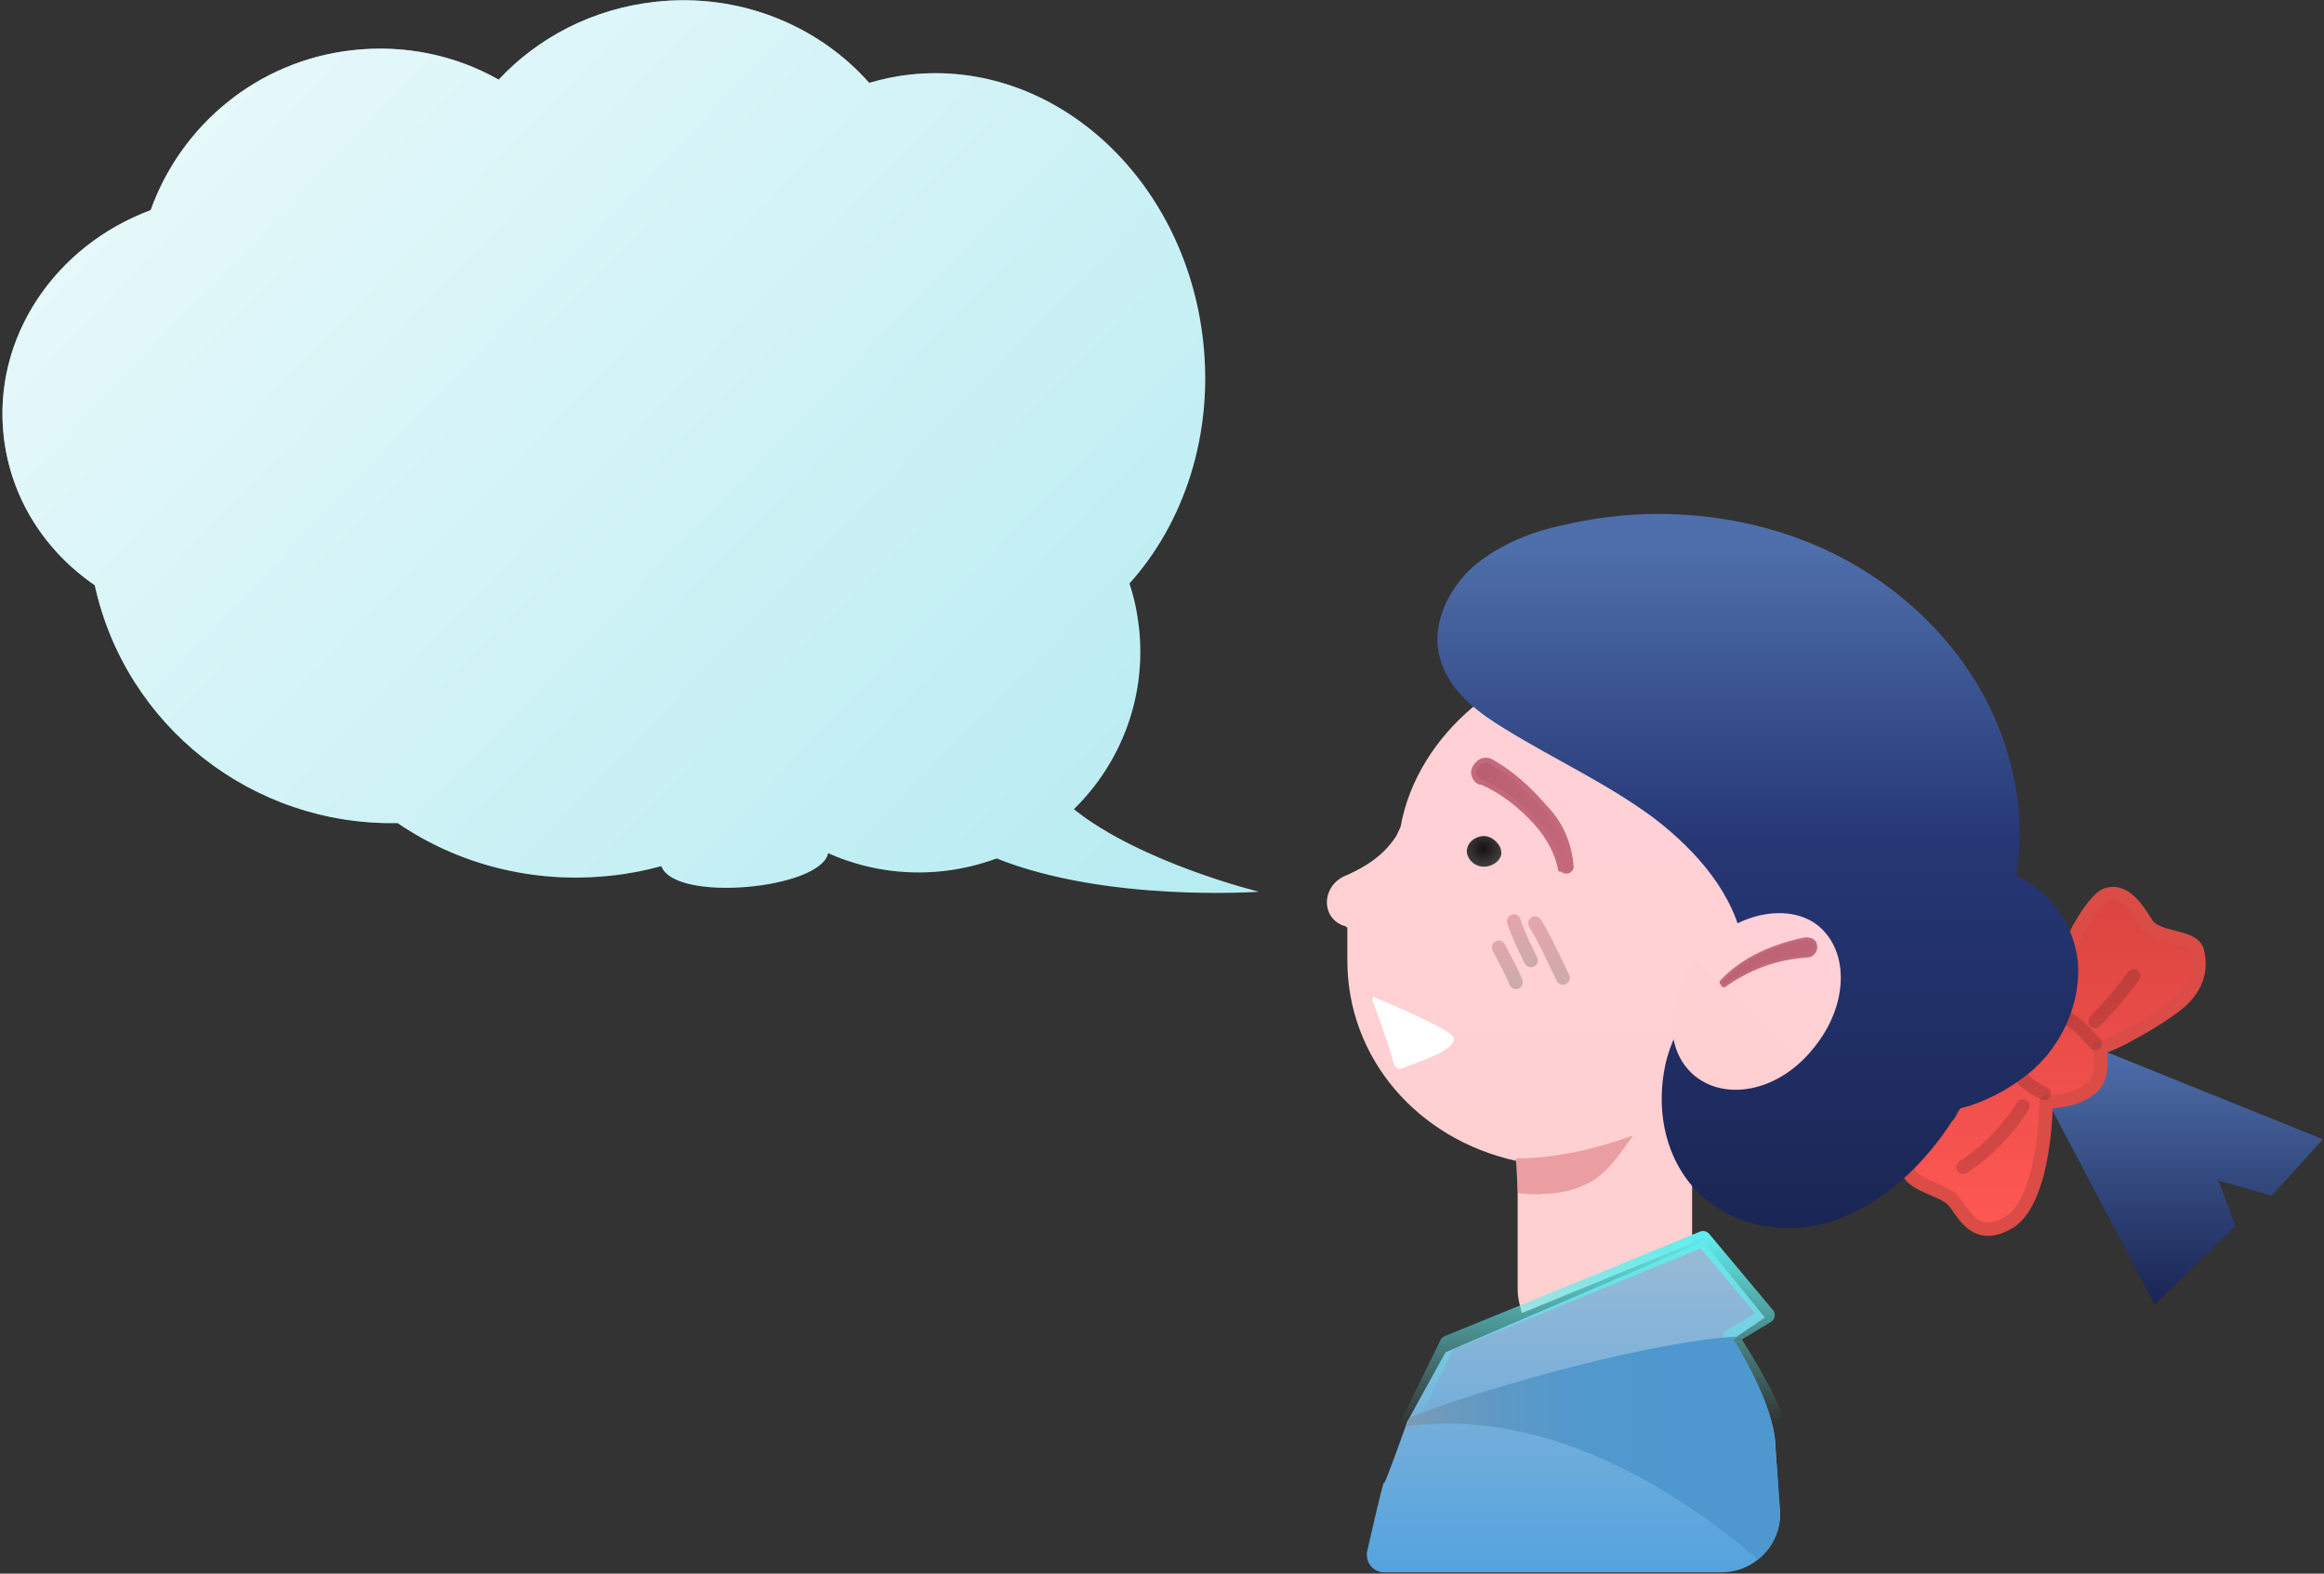
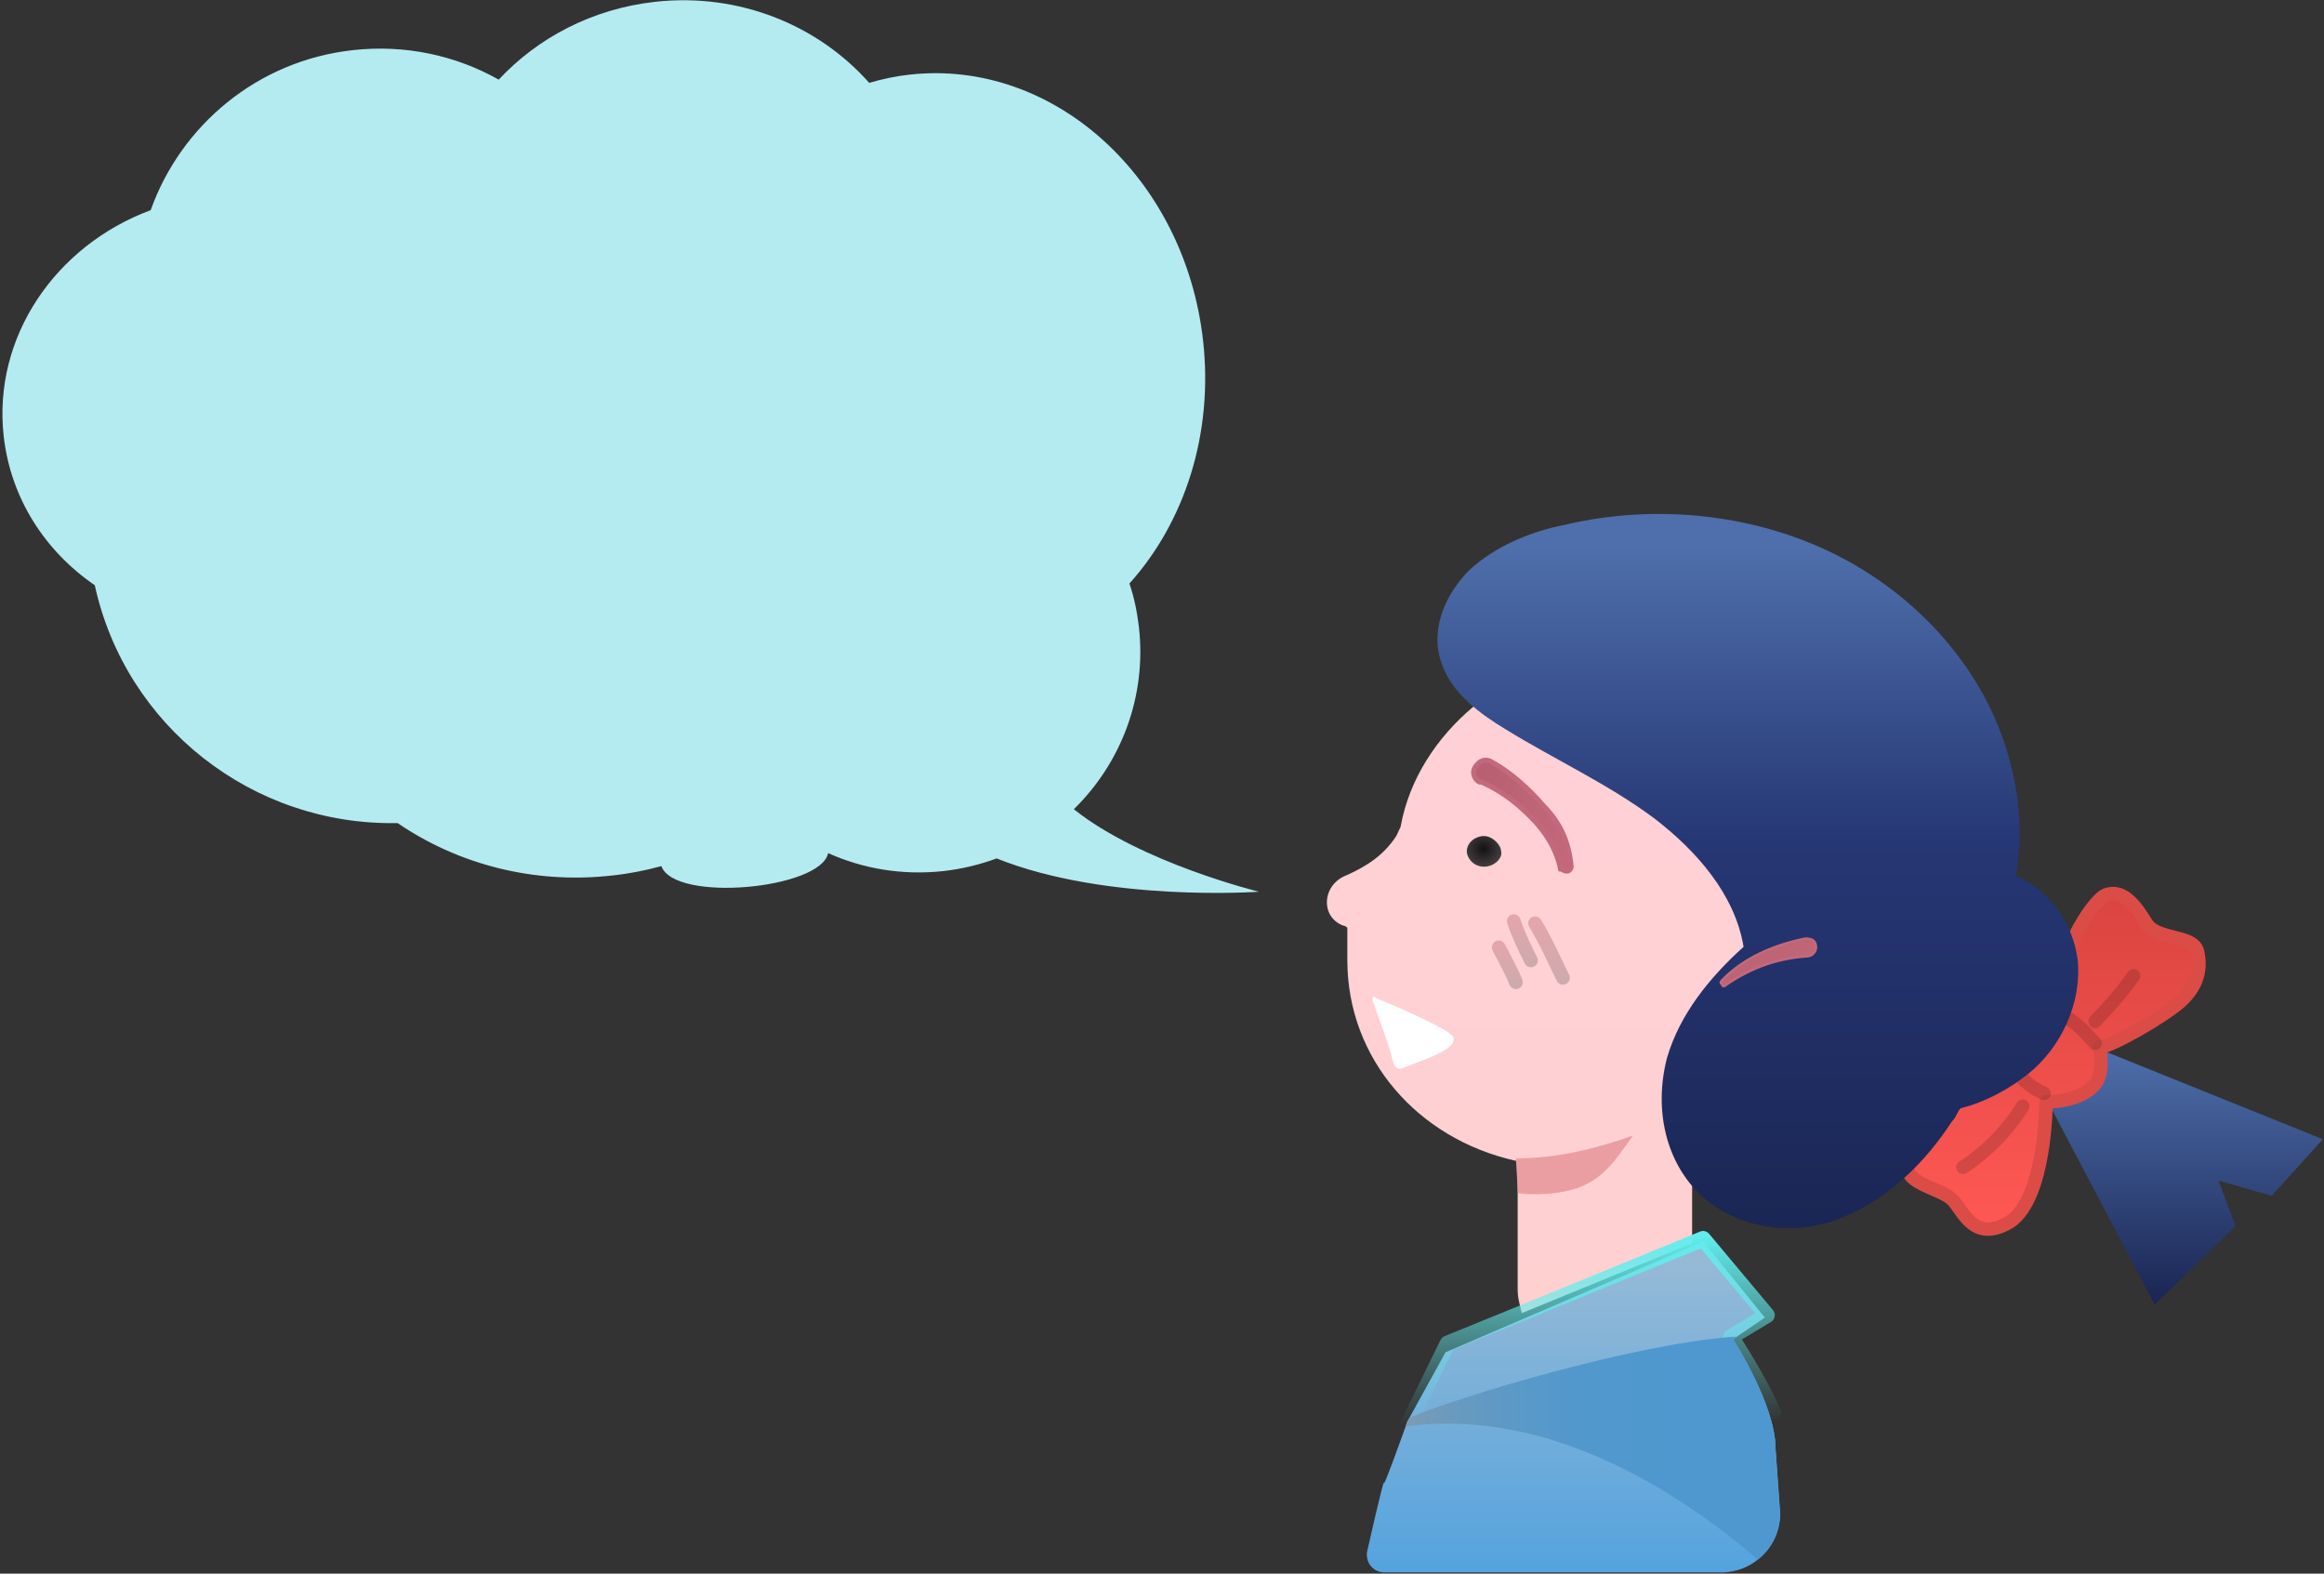
<svg xmlns="http://www.w3.org/2000/svg" id="eGiV7v9uCbU1" viewBox="0 0 514 348" shape-rendering="geometricPrecision" text-rendering="geometricPrecision">
  <rect x="0" y="0" width="514" height="348" fill="#333333" stroke="none" />
  <style>#eGiV7v9uCbU2_to {animation: eGiV7v9uCbU2_to__to 10000ms linear infinite normal forwards}@keyframes eGiV7v9uCbU2_to__to { 0% {transform: translate(403.607px,202.023px);animation-timing-function: cubic-bezier(0.25,0.46,0.45,0.94)} 10% {transform: translate(400.607px,202.023px);animation-timing-function: cubic-bezier(0.25,0.46,0.45,0.94)} 20% {transform: translate(403.607px,202.023px);animation-timing-function: cubic-bezier(0.25,0.46,0.45,0.94)} 30% {transform: translate(400.607px,202.023px);animation-timing-function: cubic-bezier(0.25,0.46,0.45,0.94)} 40% {transform: translate(403.607px,202.023px)} 50% {transform: translate(400.607px,202.023px);animation-timing-function: cubic-bezier(0.25,0.46,0.45,0.94)} 60% {transform: translate(403.607px,202.023px)} 70% {transform: translate(400.607px,202.023px);animation-timing-function: cubic-bezier(0.25,0.46,0.45,0.94)} 80% {transform: translate(403.607px,202.023px)} 90% {transform: translate(400.607px,202.023px);animation-timing-function: cubic-bezier(0.25,0.46,0.45,0.94)} 100% {transform: translate(403.607px,202.023px)}} #eGiV7v9uCbU2_tr {animation: eGiV7v9uCbU2_tr__tr 10000ms linear infinite normal forwards}@keyframes eGiV7v9uCbU2_tr__tr { 0% {transform: rotate(0deg);animation-timing-function: cubic-bezier(0.25,0.46,0.45,0.94)} 10% {transform: rotate(-2deg);animation-timing-function: cubic-bezier(0.25,0.46,0.45,0.94)} 20% {transform: rotate(0deg);animation-timing-function: cubic-bezier(0.25,0.46,0.45,0.94)} 30% {transform: rotate(-2deg);animation-timing-function: cubic-bezier(0.25,0.46,0.45,0.94)} 40% {transform: rotate(0deg)} 50% {transform: rotate(-2deg);animation-timing-function: cubic-bezier(0.25,0.46,0.45,0.94)} 60% {transform: rotate(0deg)} 70% {transform: rotate(-2deg);animation-timing-function: cubic-bezier(0.25,0.46,0.45,0.94)} 80% {transform: rotate(0deg)} 90% {transform: rotate(-2deg);animation-timing-function: cubic-bezier(0.25,0.46,0.45,0.94)} 100% {transform: rotate(0deg)}} #eGiV7v9uCbU11_tr {animation: eGiV7v9uCbU11_tr__tr 10000ms linear infinite normal forwards}@keyframes eGiV7v9uCbU11_tr__tr { 0% {transform: translate(336.701px,180.366px) rotate(0deg);animation-timing-function: cubic-bezier(0.645,0.045,0.355,1)} 30% {transform: translate(336.701px,180.366px) rotate(7deg);animation-timing-function: cubic-bezier(0.645,0.045,0.355,1)} 60% {transform: translate(336.701px,180.366px) rotate(0deg);animation-timing-function: cubic-bezier(0.645,0.045,0.355,1)} 80% {transform: translate(336.701px,180.366px) rotate(2deg);animation-timing-function: cubic-bezier(0.645,0.045,0.355,1)} 100% {transform: translate(336.701px,180.366px) rotate(0deg)}} #eGiV7v9uCbU15_ts {animation: eGiV7v9uCbU15_ts__ts 10000ms linear infinite normal forwards}@keyframes eGiV7v9uCbU15_ts__ts { 0% {transform: translate(313.757px,228.264px) scale(1,1)} 10% {transform: translate(313.757px,228.264px) scale(1.03,0.758)} 20% {transform: translate(313.757px,228.264px) scale(1.053,1.082)} 30% {transform: translate(313.757px,228.264px) scale(1.058,0.901)} 40% {transform: translate(313.757px,228.264px) scale(1.102,1.068)} 50% {transform: translate(313.757px,228.264px) scale(1.132,0.811)} 60% {transform: translate(313.757px,228.264px) scale(1.089,0.948)} 70% {transform: translate(313.757px,228.264px) scale(1.089,0.755)} 80% {transform: translate(313.757px,228.264px) scale(1.081,0.916)} 90% {transform: translate(313.757px,228.264px) scale(1.064,0.671)} 100% {transform: translate(313.757px,228.264px) scale(1,1)}} #eGiV7v9uCbU29_tr {animation: eGiV7v9uCbU29_tr__tr 10000ms linear infinite normal forwards}@keyframes eGiV7v9uCbU29_tr__tr { 0% {transform: translate(113.16px,50.369px) rotate(0deg)} 10% {transform: translate(113.16px,50.369px) rotate(0deg);animation-timing-function: cubic-bezier(0.455,0.03,0.515,0.955)} 22% {transform: translate(113.16px,50.369px) rotate(2deg)} 34% {transform: translate(113.16px,50.369px) rotate(0deg);animation-timing-function: cubic-bezier(0.55,0.085,0.68,0.53)} 46% {transform: translate(113.16px,50.369px) rotate(2deg)} 59% {transform: translate(113.16px,50.369px) rotate(0deg)} 70% {transform: translate(113.16px,50.369px) rotate(2deg)} 80% {transform: translate(113.16px,50.369px) rotate(0deg)} 100% {transform: translate(113.16px,50.369px) rotate(0deg)}} #eGiV7v9uCbU29_ts {animation: eGiV7v9uCbU29_ts__ts 10000ms linear infinite normal forwards}@keyframes eGiV7v9uCbU29_ts__ts { 0% {transform: scale(0,0);animation-timing-function: cubic-bezier(1,0.05,0.95,0.53)} 10.6% {transform: scale(1,1)} 80% {transform: scale(1,1)} 90% {transform: scale(0,0)} 100% {transform: scale(0,0)}} #eGiV7v9uCbU29 {animation: eGiV7v9uCbU29_c_o 10000ms linear infinite normal forwards}@keyframes eGiV7v9uCbU29_c_o { 0% {opacity: 0} 10% {opacity: 1} 80% {opacity: 1} 90% {opacity: 0} 100% {opacity: 0}} #eGiV7v9uCbU30_tr {animation: eGiV7v9uCbU30_tr__tr 10000ms linear infinite normal forwards}@keyframes eGiV7v9uCbU30_tr__tr { 0% {transform: translate(69.566px,96.083px) rotate(0deg)} 14% {transform: translate(69.566px,96.083px) rotate(0deg);animation-timing-function: cubic-bezier(0.455,0.03,0.515,0.955)} 24% {transform: translate(69.566px,96.083px) rotate(5deg);animation-timing-function: cubic-bezier(0.455,0.03,0.515,0.955)} 34% {transform: translate(69.566px,96.083px) rotate(0deg);animation-timing-function: cubic-bezier(0.55,0.085,0.68,0.53)} 44% {transform: translate(69.566px,96.083px) rotate(5deg);animation-timing-function: cubic-bezier(0.55,0.085,0.68,0.53)} 54% {transform: translate(69.566px,96.083px) rotate(0deg)} 65% {transform: translate(69.566px,96.083px) rotate(5deg);animation-timing-function: cubic-bezier(0.55,0.085,0.68,0.53)} 76% {transform: translate(69.566px,96.083px) rotate(0deg)} 100% {transform: translate(69.566px,96.083px) rotate(0deg)}} #eGiV7v9uCbU30_ts {animation: eGiV7v9uCbU30_ts__ts 10000ms linear infinite normal forwards}@keyframes eGiV7v9uCbU30_ts__ts { 0% {transform: scale(0,0)} 4% {transform: scale(0,0);animation-timing-function: cubic-bezier(1,0.05,0.95,0.53)} 13.6% {transform: scale(1,1)} 76% {transform: scale(1,1)} 86% {transform: scale(0,0)} 100% {transform: scale(0,0)}} #eGiV7v9uCbU30 {animation: eGiV7v9uCbU30_c_o 10000ms linear infinite normal forwards}@keyframes eGiV7v9uCbU30_c_o { 0% {opacity: 0} 4% {opacity: 0} 14% {opacity: 1} 76% {opacity: 1} 86% {opacity: 0} 100% {opacity: 0}} #eGiV7v9uCbU31_tr {animation: eGiV7v9uCbU31_tr__tr 10000ms linear infinite normal forwards}@keyframes eGiV7v9uCbU31_tr__tr { 0% {transform: translate(178.166px,67.293px) rotate(0deg)} 18% {transform: translate(178.166px,67.293px) rotate(0deg);animation-timing-function: cubic-bezier(0.455,0.03,0.515,0.955)} 28% {transform: translate(178.166px,67.293px) rotate(3deg)} 37% {transform: translate(178.166px,67.293px) rotate(0deg);animation-timing-function: cubic-bezier(0.55,0.085,0.68,0.53)} 47% {transform: translate(178.166px,67.293px) rotate(3deg)} 56% {transform: translate(178.166px,67.293px) rotate(0deg)} 64% {transform: translate(178.166px,67.293px) rotate(3deg)} 71% {transform: translate(178.166px,67.293px) rotate(0deg)} 100% {transform: translate(178.166px,67.293px) rotate(0deg)}} #eGiV7v9uCbU31_ts {animation: eGiV7v9uCbU31_ts__ts 10000ms linear infinite normal forwards}@keyframes eGiV7v9uCbU31_ts__ts { 0% {transform: scale(0,0)} 7.6% {transform: scale(0,0);animation-timing-function: cubic-bezier(1,0.05,0.95,0.53)} 18.2% {transform: scale(1,1)} 72% {transform: scale(1,1)} 82% {transform: scale(0,0)} 100% {transform: scale(0,0)}} #eGiV7v9uCbU31 {animation: eGiV7v9uCbU31_c_o 10000ms linear infinite normal forwards}@keyframes eGiV7v9uCbU31_c_o { 0% {opacity: 0} 8% {opacity: 0} 18% {opacity: 1} 72% {opacity: 1} 82% {opacity: 0} 100% {opacity: 0}} #eGiV7v9uCbU32_tr {animation: eGiV7v9uCbU32_tr__tr 10000ms linear infinite normal forwards}@keyframes eGiV7v9uCbU32_tr__tr { 0% {transform: translate(135.269px,120.473px) rotate(0deg)} 22% {transform: translate(135.269px,120.473px) rotate(0deg);animation-timing-function: cubic-bezier(0.455,0.03,0.515,0.955)} 32% {transform: translate(135.269px,120.473px) rotate(5deg);animation-timing-function: cubic-bezier(0.455,0.03,0.515,0.955)} 44% {transform: translate(135.269px,120.473px) rotate(0deg);animation-timing-function: cubic-bezier(0.55,0.085,0.68,0.53)} 55% {transform: translate(135.269px,120.473px) rotate(5deg);animation-timing-function: cubic-bezier(0.55,0.085,0.68,0.53)} 68% {transform: translate(135.269px,120.473px) rotate(0deg)} 100% {transform: translate(135.269px,120.473px) rotate(0deg)}} #eGiV7v9uCbU32_ts {animation: eGiV7v9uCbU32_ts__ts 10000ms linear infinite normal forwards}@keyframes eGiV7v9uCbU32_ts__ts { 0% {transform: scale(0,0)} 11.6% {transform: scale(0,0);animation-timing-function: cubic-bezier(1,0.05,0.95,0.53)} 22.2% {transform: scale(1,1)} 68% {transform: scale(1,1)} 78% {transform: scale(0,0)} 100% {transform: scale(0,0)}} #eGiV7v9uCbU32 {animation: eGiV7v9uCbU32_c_o 10000ms linear infinite normal forwards}@keyframes eGiV7v9uCbU32_c_o { 0% {opacity: 0} 12% {opacity: 0} 22% {opacity: 1} 68% {opacity: 1} 78% {opacity: 0} 100% {opacity: 0}} #eGiV7v9uCbU33_tr {animation: eGiV7v9uCbU33_tr__tr 10000ms linear infinite normal forwards}@keyframes eGiV7v9uCbU33_tr__tr { 0% {transform: translate(180.923px,153.807px) rotate(0deg)} 26% {transform: translate(180.923px,153.807px) rotate(0deg);animation-timing-function: cubic-bezier(0.455,0.03,0.515,0.955)} 36% {transform: translate(180.923px,153.807px) rotate(5deg);animation-timing-function: cubic-bezier(0.455,0.03,0.515,0.955)} 46% {transform: translate(180.923px,153.807px) rotate(0deg);animation-timing-function: cubic-bezier(0.55,0.085,0.68,0.53)} 56% {transform: translate(180.923px,153.807px) rotate(5deg);animation-timing-function: cubic-bezier(0.55,0.085,0.68,0.53)} 64% {transform: translate(180.923px,153.807px) rotate(0deg)} 100% {transform: translate(180.923px,153.807px) rotate(0deg)}} #eGiV7v9uCbU33_ts {animation: eGiV7v9uCbU33_ts__ts 10000ms linear infinite normal forwards}@keyframes eGiV7v9uCbU33_ts__ts { 0% {transform: scale(0,0)} 15.6% {transform: scale(0,0);animation-timing-function: cubic-bezier(1,0.05,0.95,0.53)} 26.2% {transform: scale(1,1)} 64% {transform: scale(1,1)} 74% {transform: scale(0,0)} 100% {transform: scale(0,0)}} #eGiV7v9uCbU33 {animation: eGiV7v9uCbU33_c_o 10000ms linear infinite normal forwards}@keyframes eGiV7v9uCbU33_c_o { 0% {opacity: 0} 16% {opacity: 0} 26% {opacity: 1} 64% {opacity: 1} 74% {opacity: 0} 100% {opacity: 0}}</style>
  <defs>
    <linearGradient id="eGiV7v9uCbU3-fill" x1="483.611" y1="231.868" x2="483.611" y2="287.869" spreadMethod="pad" gradientUnits="userSpaceOnUse">
      <stop id="eGiV7v9uCbU3-fill-0" offset="0%" stop-color="rgb(78,111,171)" />
      <stop id="eGiV7v9uCbU3-fill-1" offset="100%" stop-color="rgb(26,38,84)" />
    </linearGradient>
    <linearGradient id="eGiV7v9uCbU4-fill" x1="454.046" y1="197.441" x2="454.046" y2="271.818" spreadMethod="pad" gradientUnits="userSpaceOnUse">
      <stop id="eGiV7v9uCbU4-fill-0" offset="0%" stop-color="rgb(218,68,64)" />
      <stop id="eGiV7v9uCbU4-fill-1" offset="100%" stop-color="rgb(255,88,84)" />
    </linearGradient>
    <linearGradient id="eGiV7v9uCbU10-fill" x1="347.431" y1="146.044" x2="347.431" y2="289.86" spreadMethod="pad" gradientUnits="userSpaceOnUse">
      <stop id="eGiV7v9uCbU10-fill-0" offset="0%" stop-color="rgb(255,209,216)" />
      <stop id="eGiV7v9uCbU10-fill-1" offset="100%" stop-color="rgb(255,208,208)" />
    </linearGradient>
    <linearGradient id="eGiV7v9uCbU11-fill" x1="326.201" y1="173.693" x2="352.267" y2="185.158" spreadMethod="pad" gradientUnits="userSpaceOnUse">
      <stop id="eGiV7v9uCbU11-fill-0" offset="0%" stop-color="rgb(184,96,113)" />
      <stop id="eGiV7v9uCbU11-fill-1" offset="100%" stop-color="rgb(196,105,123)" />
    </linearGradient>
    <linearGradient id="eGiV7v9uCbU11-stroke" x1="336.707" y1="168.074" x2="336.707" y2="192.088" spreadMethod="pad" gradientUnits="userSpaceOnUse">
      <stop id="eGiV7v9uCbU11-stroke-0" offset="0%" stop-color="rgb(195,105,123)" />
      <stop id="eGiV7v9uCbU11-stroke-1" offset="100%" stop-color="rgb(195,105,123)" />
    </linearGradient>
    <linearGradient id="eGiV7v9uCbU12-stroke" x1="342.554" y1="204.356" x2="342.554" y2="216.404" spreadMethod="pad" gradientUnits="userSpaceOnUse">
      <stop id="eGiV7v9uCbU12-stroke-0" offset="0%" stop-color="rgb(226,166,171)" />
      <stop id="eGiV7v9uCbU12-stroke-1" offset="100%" stop-color="rgb(207,170,173)" />
    </linearGradient>
    <linearGradient id="eGiV7v9uCbU13-stroke" x1="336.666" y1="203.553" x2="336.666" y2="212.152" spreadMethod="pad" gradientUnits="userSpaceOnUse">
      <stop id="eGiV7v9uCbU13-stroke-0" offset="0%" stop-color="rgb(226,166,171)" />
      <stop id="eGiV7v9uCbU13-stroke-1" offset="100%" stop-color="rgb(207,170,173)" />
    </linearGradient>
    <linearGradient id="eGiV7v9uCbU14-stroke" x1="333.37" y1="209.348" x2="333.37" y2="216.841" spreadMethod="pad" gradientUnits="userSpaceOnUse">
      <stop id="eGiV7v9uCbU14-stroke-0" offset="0%" stop-color="rgb(226,166,171)" />
      <stop id="eGiV7v9uCbU14-stroke-1" offset="100%" stop-color="rgb(207,170,173)" />
    </linearGradient>
    <linearGradient id="eGiV7v9uCbU16-fill" x1="388.82" y1="113.398" x2="388.82" y2="270.879" spreadMethod="pad" gradientUnits="userSpaceOnUse">
      <stop id="eGiV7v9uCbU16-fill-0" offset="4.842%" stop-color="rgb(78,111,171)" />
      <stop id="eGiV7v9uCbU16-fill-1" offset="46.09%" stop-color="rgb(38,55,117)" />
      <stop id="eGiV7v9uCbU16-fill-2" offset="100%" stop-color="rgb(26,38,84)" />
    </linearGradient>
    <linearGradient id="eGiV7v9uCbU17-fill" x1="401.261" y1="203.629" x2="371.434" y2="234.726" spreadMethod="pad" gradientUnits="userSpaceOnUse">
      <stop id="eGiV7v9uCbU17-fill-0" offset="0%" stop-color="rgb(255,209,216)" />
      <stop id="eGiV7v9uCbU17-fill-1" offset="100%" stop-color="rgb(255,208,208)" />
    </linearGradient>
    <linearGradient id="eGiV7v9uCbU19-fill" x1="384.685" y1="203.747" x2="400.898" y2="221.424" spreadMethod="pad" gradientUnits="userSpaceOnUse">
      <stop id="eGiV7v9uCbU19-fill-0" offset="0%" stop-color="rgb(184,96,113)" />
      <stop id="eGiV7v9uCbU19-fill-1" offset="100%" stop-color="rgb(196,105,123)" />
    </linearGradient>
    <linearGradient id="eGiV7v9uCbU19-stroke" x1="391.123" y1="207.57" x2="391.123" y2="217.56" spreadMethod="pad" gradientUnits="userSpaceOnUse">
      <stop id="eGiV7v9uCbU19-stroke-0" offset="0%" stop-color="rgb(195,105,123)" />
      <stop id="eGiV7v9uCbU19-stroke-1" offset="100%" stop-color="rgb(195,105,123)" />
    </linearGradient>
    <radialGradient id="eGiV7v9uCbU20-fill" cx="0" cy="0" r="1" spreadMethod="pad" gradientUnits="userSpaceOnUse" gradientTransform="matrix(0 3.724 -3.843 0 328.097 187.707)">
      <stop id="eGiV7v9uCbU20-fill-0" offset="0%" stop-color="rgb(20,18,19)" />
      <stop id="eGiV7v9uCbU20-fill-1" offset="100%" stop-color="rgb(64,58,59)" />
    </radialGradient>
    <linearGradient id="eGiV7v9uCbU23-fill" x1="347.953" y1="274.136" x2="347.953" y2="347.678" spreadMethod="pad" gradientUnits="userSpaceOnUse">
      <stop id="eGiV7v9uCbU23-fill-0" offset="5.587%" stop-color="rgb(150,186,214)" />
      <stop id="eGiV7v9uCbU23-fill-1" offset="100%" stop-color="rgb(84,163,222)" />
    </linearGradient>
    <linearGradient id="eGiV7v9uCbU24-stroke" x1="351.517" y1="273.343" x2="351.815" y2="314.763" spreadMethod="pad" gradientUnits="userSpaceOnUse">
      <stop id="eGiV7v9uCbU24-stroke-0" offset="0%" stop-color="rgb(98,237,237)" />
      <stop id="eGiV7v9uCbU24-stroke-1" offset="15.63%" stop-color="rgba(98,237,237,0.844)" />
      <stop id="eGiV7v9uCbU24-stroke-2" offset="100%" stop-color="rgba(98,237,237,0)" />
    </linearGradient>
    <linearGradient id="eGiV7v9uCbU25-fill" x1="310.154" y1="320.253" x2="393.826" y2="320.253" spreadMethod="pad" gradientUnits="userSpaceOnUse">
      <stop id="eGiV7v9uCbU25-fill-0" offset="0%" stop-color="rgb(125,155,179)" />
      <stop id="eGiV7v9uCbU25-fill-1" offset="12.54%" stop-color="rgb(107,154,190)" />
      <stop id="eGiV7v9uCbU25-fill-2" offset="29.47%" stop-color="rgb(91,153,199)" />
      <stop id="eGiV7v9uCbU25-fill-3" offset="48.27%" stop-color="rgb(81,152,205)" />
      <stop id="eGiV7v9uCbU25-fill-4" offset="72.44%" stop-color="rgb(78,152,207)" />
    </linearGradient>
    <linearGradient id="eGiV7v9uCbU27-fill" x1="-129.755" y1="-38.137" x2="204.35" y2="284.111" spreadMethod="pad" gradientUnits="userSpaceOnUse">
      <stop id="eGiV7v9uCbU27-fill-0" offset="3.184%" stop-color="rgb(255,255,255)" />
      <stop id="eGiV7v9uCbU27-fill-1" offset="100%" stop-color="rgba(255,255,255,0)" />
    </linearGradient>
  </defs>
  <g id="eGiV7v9uCbU2_to" transform="translate(403.607,202.023)">
    <g id="eGiV7v9uCbU2_tr" transform="rotate(0)">
      <g id="eGiV7v9uCbU2" transform="translate(-403.607,-202.023)">
        <path id="eGiV7v9uCbU3" d="M453.445,244.64L476.53,288.495L494.449,271.162L490.656,261.061L502.428,264.45L513.742,251.938L464.759,232.194L453.445,244.64Z" fill="url(#eGiV7v9uCbU3-fill)" stroke="none" stroke-width="1" />
        <path id="eGiV7v9uCbU4" d="M456.78,208.995L461.947,202.74C463.843,200.329,465.74,197.918,468.552,197.461C469.01,197.461,469.467,197.461,469.467,197.918C469.467,198.374,471.822,200.785,473.261,201.762C474.176,202.218,474.699,203.196,475.157,203.717C476.073,205.151,477.511,206.584,479.408,207.106L484.117,208.539L484.574,208.995C486.013,209.452,485.621,210.69,486.079,212.123L486.34,213.557C486.798,214.534,486.209,214.339,485.686,215.772L485.752,216.945C485.294,218.379,485.294,218.835,483.92,219.813L483.266,221.181C482.351,221.637,482.22,221.898,481.304,222.354L475.092,226.524C474.176,226.981,472.868,228.023,471.887,228.544L465.282,231.672C464.824,231.672,464.366,232.129,464.366,232.65C464.366,233.106,465.282,234.605,465.282,235.061C464.366,236.038,462.143,241.708,461.162,241.708C460.181,241.708,459.527,241.577,458.088,243.011C456.192,244.966,452.529,242.294,452.529,244.705L452.333,248.485C452.333,248.941,452.529,251.156,452.006,251.612L451.156,258.455C450.698,260.41,450.698,262.495,449.717,264.45C449.259,264.906,448.736,264.841,448.736,265.297C448.736,266.274,445.728,270.119,444.289,270.119C443.374,270.119,443.57,270.249,442.589,270.705C442.131,270.705,441.673,271.162,440.692,271.162C438.796,271.162,435.722,271.292,435.264,269.858L433.695,267.969L433.041,266.991C431.144,264.58,431.667,264.515,428.855,263.537L427.482,261.973C427.024,261.973,426.566,261.517,426.043,261.517L425.127,261.061C424.212,260.605,421.531,259.171,421.531,257.738L423.231,257.673C423.231,256.695,423.689,255.718,424.146,255.262L456.78,208.995Z" fill="url(#eGiV7v9uCbU4-fill)" stroke="none" stroke-width="1" />
        <path id="eGiV7v9uCbU5" d="M454.426,222.94C454.426,212.84,462.404,199.351,465.74,197.918C469.533,196.484,472.345,200.329,474.699,204.173C477.054,208.018,485.032,206.584,486.013,210.429C486.929,214.274,486.013,218.118,482.22,221.507C478.427,224.895,466.655,231.607,464.301,231.607C464.301,231.607,465.74,237.863,462.862,240.274C460.508,242.685,456.257,243.662,452.529,243.662C452.529,243.662,452.529,264.841,444.551,270.184C436.572,275.006,434.218,267.773,431.863,265.362C429.509,262.951,422.446,261.973,421.988,258.65C421.53,255.262,430.49,236.951,438.469,234.54C446.905,232.129,454.426,222.94,454.426,222.94Z" fill="none" stroke="rgb(219,76,71)" stroke-width="2.991" stroke-linecap="round" stroke-linejoin="round" stroke-miterlimit="10" />
        <path id="eGiV7v9uCbU6" d="M463.385,230.695C461.489,228.74,459.592,226.329,456.78,224.895" fill="none" stroke="rgb(0,0,0)" stroke-width="2.991" stroke-opacity="0.15" stroke-linecap="round" stroke-linejoin="round" stroke-miterlimit="10" />
        <path id="eGiV7v9uCbU7" d="M445.924,236.951C447.363,238.906,449.717,240.795,452.072,241.773" fill="none" stroke="rgb(0,0,0)" stroke-width="2.991" stroke-opacity="0.15" stroke-linecap="round" stroke-linejoin="round" stroke-miterlimit="10" />
        <path id="eGiV7v9uCbU8" d="M463.385,225.873C466.655,222.484,469.533,219.161,471.887,215.772" fill="none" stroke="rgb(0,0,0)" stroke-width="2.991" stroke-opacity="0.15" stroke-linecap="round" stroke-linejoin="round" stroke-miterlimit="10" />
        <path id="eGiV7v9uCbU9" d="M447.363,244.64C444.093,249.918,439.384,254.74,434.152,258.129" fill="none" stroke="rgb(0,0,0)" stroke-width="2.991" stroke-opacity="0.15" stroke-linecap="round" stroke-linejoin="round" stroke-miterlimit="10" />
        <path id="eGiV7v9uCbU10" d="M297.078,204.695C297.536,204.695,297.993,205.151,297.993,205.151L297.993,212.384C297.993,234.083,313.558,251.873,335.205,256.695L335.663,256.695L335.663,285.107C335.663,287.061,336.12,288.495,336.578,290.385L374.248,274.941L374.248,246.986C376.602,245.031,378.498,243.141,380.395,240.73C385.562,234.931,388.897,227.697,390.27,220.008C392.625,217.141,394.979,214.208,396.418,211.341C396.418,210.885,396.875,210.885,396.875,210.364C397.791,208.409,399.23,205.542,399.688,203.131C401.126,198.309,401.584,193.03,401.126,187.687C399.23,165.531,380.853,147.742,358.29,146.243C346.061,145.787,334.747,149.631,325.788,156.343C317.809,163.055,311.662,172.243,309.765,182.865L308.849,184.82C306.037,189.186,302.244,191.532,297.993,193.486C292.369,195.507,291.911,202.74,297.078,204.695Z" fill="url(#eGiV7v9uCbU10-fill)" stroke="none" stroke-width="1" />
        <g id="eGiV7v9uCbU11_tr" transform="translate(336.701,180.366) rotate(0)">
          <path id="eGiV7v9uCbU11" d="M347.5,191.662C347.5,192.118,347.042,192.639,346.584,192.639C345.669,192.639,345.669,192.183,345.146,192.183C344.23,187.817,341.876,183.973,338.54,180.649C335.205,177.326,331.935,174.85,327.684,172.96C327.684,172.96,327.684,172.96,327.226,172.96C326.311,172.504,325.33,171.005,326.311,169.571C327.226,168.138,328.665,167.616,330.104,168.594C334.355,171.005,338.083,174.393,341.418,178.238C345.146,182.018,347.042,186.384,347.5,191.662Z" transform="translate(-336.701,-180.366)" fill="url(#eGiV7v9uCbU11-fill)" stroke="url(#eGiV7v9uCbU11-stroke)" stroke-width="1.09" />
        </g>
        <path id="eGiV7v9uCbU12" d="M339.521,204.173C341.876,208.018,343.772,212.384,345.669,216.229" fill="none" stroke="url(#eGiV7v9uCbU12-stroke)" stroke-width="3.048" stroke-linecap="round" stroke-linejoin="round" stroke-miterlimit="10" />
        <path id="eGiV7v9uCbU13" d="M334.812,203.717C335.728,206.584,337.167,209.517,338.606,212.384" fill="none" stroke="url(#eGiV7v9uCbU13-stroke)" stroke-width="3.048" stroke-linecap="round" stroke-linejoin="round" stroke-miterlimit="10" />
        <path id="eGiV7v9uCbU14" d="M335.27,217.206C334.355,214.795,332.916,212.384,331.477,209.517" fill="none" stroke="url(#eGiV7v9uCbU14-stroke)" stroke-width="3.048" stroke-linecap="round" stroke-linejoin="round" stroke-miterlimit="10" />
        <g id="eGiV7v9uCbU15_ts" transform="translate(313.757,228.264) scale(1,1)">
          <path id="eGiV7v9uCbU15" d="M303.67,221.522C305.342,226.411,307.012,230.31,308.223,235.199C308.626,236.19,309.49,236.652,310.297,236.19C313.639,234.737,322.34,232.292,321.476,229.384C320.67,227.402,304.074,220.597,304.074,220.597C304.074,220.068,303.267,220.53,303.67,221.522Z" transform="translate(-313.757,-228.264)" fill="rgb(255,255,255)" stroke="none" stroke-width="1" />
        </g>
        <path id="eGiV7v9uCbU16" d="M324.872,126.172C330.496,120.894,338.54,117.506,346.061,116.072C366.334,111.25,388.897,113.661,407.274,123.305C425.65,132.949,440.234,149.827,444.943,170.028C446.839,177.717,447.297,185.927,445.859,193.617C453.379,197.005,458.546,204.238,459.527,212.384C460.442,222.028,455.734,231.672,448.671,237.407C444.42,240.795,439.253,243.662,433.629,245.096C432.713,246.074,432.713,247.051,431.732,247.963C426.108,256.63,418.064,264.841,407.731,269.141C397.398,273.507,385.104,272.009,376.667,264.775C368.165,257.086,365.811,245.031,368.689,233.953C371.501,224.309,378.106,216.163,385.627,209.386C383.73,197.852,375.294,188.208,365.876,180.975C355.544,173.286,343.772,167.942,332.916,161.23C327.292,157.842,321.602,153.541,319.248,147.742C315.912,140.117,319.248,131.907,324.872,126.172Z" fill="url(#eGiV7v9uCbU16-fill)" stroke="none" stroke-width="1" />
-         <path id="eGiV7v9uCbU17" d="M374.836,237.928C367.773,232.128,368.231,220.138,375.752,210.95C383.273,201.827,395.502,199.416,402.107,204.695C409.17,210.494,408.712,222.484,401.192,231.672C393.671,241.251,381.899,243.662,374.836,237.928Z" fill="url(#eGiV7v9uCbU17-fill)" stroke="none" stroke-width="1" />
-         <path id="eGiV7v9uCbU18" d="M399.295,209.452C392.69,209.908,386.608,212.84,380.918,217.141L399.295,209.452Z" fill="rgb(255,255,255)" stroke="none" stroke-width="1" />
        <path id="eGiV7v9uCbU19" d="M399.295,207.562C400.734,207.562,401.65,208.018,401.65,209.517C401.65,210.494,400.734,211.472,399.753,211.472C393.148,211.928,387.524,213.883,381.834,217.727C381.376,218.183,380.918,218.183,380.918,217.727C380.461,217.271,380.461,217.271,380.918,216.75C385.627,211.863,392.232,208.995,399.295,207.562Z" fill="url(#eGiV7v9uCbU19-fill)" stroke="url(#eGiV7v9uCbU19-stroke)" stroke-width="0.545" />
        <path id="eGiV7v9uCbU20" d="M328.207,191.662C325.853,191.662,324.414,189.707,324.414,188.273C324.414,186.318,326.311,184.885,328.207,184.885C330.104,184.885,332,186.84,332,188.273C332.393,189.707,330.562,191.662,328.207,191.662Z" fill="url(#eGiV7v9uCbU20-fill)" stroke="none" stroke-width="1" />
        <path id="eGiV7v9uCbU21" d="M335.27,256.174L335.728,263.863C338.998,264.319,346.061,264.319,350.77,261.908C355.936,259.497,358.748,254.219,361.103,251.287L360.645,251.287C352.208,254.284,343.707,256.174,335.27,256.174Z" fill="rgb(235,158,161)" stroke="none" stroke-width="1" />
      </g>
    </g>
  </g>
  <g id="eGiV7v9uCbU22">
    <path id="eGiV7v9uCbU23" d="M392.69,320.295C392.69,310.651,383.273,296.184,383.273,296.184L384.057,295.663L390.336,291.362L376.667,274.55L319.705,299.052L311.727,313.518L311.204,314.495C311.204,314.495,311.073,314.886,310.877,315.473C309.7,318.731,306.103,328.766,306.103,327.919C306.103,326.485,302.31,343.363,302.31,343.363C302.31,343.558,302.31,343.689,302.31,343.884C302.31,345.969,304.01,347.729,306.168,347.729L380.657,347.729C383.73,347.729,386.608,346.686,388.831,344.862C391.84,342.516,393.736,338.801,393.736,334.696L392.69,320.295Z" fill="url(#eGiV7v9uCbU23-fill)" stroke="none" stroke-width="1" />
    <path id="eGiV7v9uCbU24" d="M392.232,312.54C388.962,304.851,382.815,295.663,382.815,295.663L390.793,290.841L376.667,273.964L374.313,274.941L336.644,290.385L320.163,297.097L311.204,315.408" fill="none" stroke="url(#eGiV7v9uCbU24-stroke)" stroke-width="3.48" stroke-linecap="round" stroke-linejoin="round" stroke-miterlimit="10" />
    <path id="eGiV7v9uCbU25" d="M393.671,334.696C393.671,338.801,391.774,342.451,388.766,344.862C372.809,331.177,343.576,311.172,311.269,315.408C311.138,315.408,311.008,315.408,310.877,315.473C311.073,314.821,311.204,314.495,311.204,314.495L311.727,313.518C322.91,308.761,361.037,297.357,382.815,295.663C383.207,295.663,383.665,295.598,384.057,295.598L383.273,296.119C383.273,296.119,392.69,310.586,392.69,320.23L393.671,334.696Z" fill="url(#eGiV7v9uCbU25-fill)" stroke="none" stroke-width="1" />
  </g>
  <path id="eGiV7v9uCbU26" d="M237.5,178.955C247.898,168.789,253.653,154.128,251.888,138.619C251.495,135.295,250.841,132.102,249.795,129.04C261.894,115.616,268.433,96.067,266.079,75.279C262.024,39.244,232.988,12.983,201.204,16.502C198.13,16.828,195.122,17.479,192.244,18.326C180.996,5.62,163.535,-1.679,144.831,0.406C130.966,1.97,118.933,8.356,110.301,17.61C100.818,12.266,89.635,9.79,77.994,11.093C56.87,13.439,39.998,27.775,33.327,46.477C12.269,54.297,-1.661,74.563,0.824,96.523C2.393,110.272,9.98,121.872,20.967,129.431C27.768,160.579,55.889,182.669,87.934,182.018C101.21,191.075,117.887,195.572,135.348,193.617C139.076,193.226,142.738,192.509,146.27,191.532C149.212,199.677,181.585,196.614,183.154,188.664C190.871,192.118,199.569,193.617,208.594,192.639C212.714,192.183,216.703,191.206,220.431,189.837C244.825,199.612,278.439,197.201,278.439,197.201C278.439,197.201,252.345,190.815,237.5,178.955Z" fill="rgb(180,235,241)" stroke="none" stroke-width="1" />
-   <path id="eGiV7v9uCbU27" d="M237.5,178.955C247.898,168.789,253.653,154.128,251.888,138.619C251.495,135.295,250.841,132.102,249.795,129.04C261.894,115.616,268.433,96.067,266.079,75.279C262.024,39.244,232.988,12.983,201.204,16.502C198.13,16.828,195.122,17.479,192.244,18.326C180.996,5.62,163.535,-1.679,144.831,0.406C130.966,1.97,118.933,8.356,110.301,17.61C100.818,12.266,89.635,9.79,77.994,11.093C56.87,13.439,39.998,27.775,33.327,46.477C12.269,54.297,-1.661,74.563,0.824,96.523C2.393,110.272,9.98,121.872,20.967,129.431C27.768,160.579,55.889,182.669,87.934,182.018C101.21,191.075,117.887,195.572,135.348,193.617C139.076,193.226,142.738,192.509,146.27,191.532C149.212,199.677,181.585,196.614,183.154,188.664C190.871,192.118,199.569,193.617,208.594,192.639C212.714,192.183,216.703,191.206,220.431,189.837C244.825,199.612,278.439,197.201,278.439,197.201C278.439,197.201,252.345,190.815,237.5,178.955Z" fill="url(#eGiV7v9uCbU27-fill)" stroke="none" stroke-width="1" />
  <g id="eGiV7v9uCbU28">
    <g id="eGiV7v9uCbU29_tr" transform="translate(113.16,50.369) rotate(0)">
      <g id="eGiV7v9uCbU29_ts" transform="scale(0,0)">
        <path id="eGiV7v9uCbU29" d="M89.766,65.29C89.579,65.645,89.292,65.883,88.903,66.004C88.514,66.125,88.142,66.092,87.787,65.906C87.432,65.719,87.194,65.432,87.073,65.043L82.166,49.32C82.044,48.931,82.077,48.559,82.263,48.205C82.449,47.85,82.737,47.612,83.126,47.492C83.515,47.37,83.887,47.403,84.242,47.59C84.597,47.776,84.835,48.063,84.956,48.452L86.808,54.386C86.856,54.538,86.955,54.591,87.108,54.544L94.515,52.24C94.667,52.193,94.719,52.093,94.672,51.941L92.82,46.007C92.699,45.618,92.731,45.246,92.917,44.891C93.103,44.537,93.391,44.299,93.78,44.178C94.169,44.057,94.541,44.09,94.896,44.276C95.251,44.462,95.489,44.75,95.61,45.139L100.517,60.861C100.638,61.25,100.606,61.622,100.42,61.977C100.234,62.331,99.946,62.569,99.557,62.69C99.168,62.811,98.796,62.779,98.441,62.592C98.086,62.406,97.848,62.118,97.727,61.729L95.495,54.578C95.447,54.426,95.348,54.373,95.195,54.421L87.788,56.724C87.636,56.772,87.584,56.872,87.631,57.024L89.863,64.175C89.984,64.564,89.952,64.936,89.766,65.29ZM106.364,47.998C104.436,48.598,103.709,50.076,104.185,52.432C104.199,52.594,104.29,52.65,104.459,52.597L110.141,50.83C110.277,50.788,110.321,50.691,110.273,50.538C109.459,48.288,108.156,47.441,106.364,47.998ZM110.654,59.517C108.54,60.175,106.729,60.107,105.22,59.315C103.728,58.518,102.629,56.987,101.922,54.721C101.215,52.456,101.189,50.591,101.845,49.126C102.518,47.655,103.818,46.62,105.746,46.02C109.264,44.926,111.725,46.424,113.131,50.512C113.275,50.912,113.237,51.295,113.017,51.66C112.797,52.026,112.484,52.271,112.078,52.398L105.051,54.583C104.916,54.625,104.869,54.714,104.911,54.849C105.927,57.389,107.72,58.26,110.29,57.46C111.187,57.181,112.021,56.764,112.794,56.209C113.021,56.045,113.269,56.005,113.536,56.089C113.803,56.173,113.979,56.35,114.064,56.621C114.164,56.942,114.152,57.261,114.028,57.578C113.905,57.894,113.695,58.145,113.4,58.329C112.533,58.821,111.618,59.217,110.654,59.517ZM121.414,55.447C121.228,55.802,120.949,56.037,120.577,56.153C120.205,56.269,119.833,56.236,119.461,56.055C119.106,55.868,118.868,55.581,118.747,55.192L113.682,38.962C113.56,38.573,113.593,38.202,113.779,37.847C113.982,37.487,114.269,37.249,114.641,37.133C115.013,37.018,115.377,37.053,115.732,37.239C116.104,37.42,116.351,37.706,116.472,38.094L121.537,54.324C121.658,54.713,121.617,55.087,121.414,55.447ZM129.143,53.044C128.957,53.398,128.678,53.633,128.306,53.749C127.934,53.865,127.562,53.832,127.19,53.651C126.835,53.465,126.597,53.177,126.476,52.788L121.411,36.558C121.289,36.169,121.322,35.798,121.508,35.443C121.711,35.083,121.998,34.845,122.37,34.73C122.742,34.614,123.106,34.649,123.461,34.836C123.833,35.017,124.08,35.302,124.201,35.691L129.266,51.92C129.387,52.309,129.346,52.684,129.143,53.044ZM141.017,42.562C140.015,39.35,138.347,38.107,136.013,38.833C133.679,39.559,133.014,41.528,134.016,44.74C135.019,47.952,136.687,49.195,139.021,48.469C141.354,47.744,142.02,45.775,141.017,42.562ZM143.666,47.303C142.936,48.828,141.598,49.893,139.654,50.498C137.709,51.103,136.002,50.985,134.534,50.143C133.06,49.285,131.983,47.765,131.302,45.584C130.621,43.403,130.646,41.55,131.376,40.025C132.101,38.483,133.435,37.409,135.38,36.804C137.325,36.199,139.034,36.326,140.508,37.185C141.977,38.026,143.051,39.537,143.732,41.718C144.412,43.899,144.39,45.761,143.666,47.303Z" transform="translate(-113.16,-50.369)" opacity="0" fill="rgb(61,75,121)" stroke="none" stroke-width="1" />
      </g>
    </g>
    <g id="eGiV7v9uCbU30_tr" transform="translate(69.566,96.083) rotate(0)">
      <g id="eGiV7v9uCbU30_ts" transform="scale(0,0)">
        <path id="eGiV7v9uCbU30" d="M53.222,106.224C50.61,106.4,48.457,105.699,46.763,104.121C45.086,102.542,44.143,100.215,43.936,97.139C43.731,94.098,44.327,91.676,45.725,89.873C47.139,88.07,49.204,87.076,51.919,86.894C53.087,86.816,54.158,86.83,55.132,86.937C55.48,86.983,55.776,87.144,56.019,87.421C56.261,87.681,56.394,87.991,56.419,88.352C56.44,88.662,56.327,88.919,56.082,89.126C55.853,89.314,55.59,89.374,55.292,89.308C54.471,89.156,53.484,89.119,52.333,89.196C50.477,89.321,49.052,90.064,48.056,91.425C47.076,92.769,46.665,94.608,46.823,96.945C46.98,99.282,47.652,101.058,48.839,102.273C50.024,103.47,51.519,104.008,53.323,103.887C54.457,103.811,55.472,103.631,56.368,103.346C56.654,103.241,56.924,103.274,57.177,103.447C57.448,103.619,57.593,103.859,57.614,104.169C57.639,104.529,57.549,104.863,57.345,105.171C57.14,105.46,56.86,105.652,56.504,105.745C55.501,105.985,54.407,106.145,53.222,106.224ZM61.251,87.432C61.224,87.037,61.339,86.693,61.595,86.399C61.869,86.105,62.194,85.945,62.573,85.919C62.951,85.894,63.286,86.01,63.58,86.266C63.89,86.521,64.059,86.847,64.086,87.242C64.112,87.637,63.989,87.982,63.715,88.276C63.459,88.57,63.142,88.729,62.764,88.754C62.386,88.78,62.041,88.665,61.731,88.41C61.437,88.153,61.277,87.827,61.251,87.432ZM64.827,104.772C64.571,105.065,64.254,105.224,63.876,105.25C63.498,105.275,63.153,105.16,62.843,104.905C62.549,104.648,62.389,104.323,62.362,103.927L61.65,93.36C61.623,92.965,61.738,92.621,61.995,92.327C62.268,92.033,62.594,91.873,62.972,91.847C63.35,91.822,63.686,91.938,63.979,92.194C64.29,92.449,64.459,92.775,64.485,93.17L65.198,103.737C65.224,104.132,65.101,104.477,64.827,104.772ZM75.772,97.667C74.363,97.762,73.314,98.074,72.624,98.604C71.951,99.115,71.642,99.774,71.696,100.582C71.739,101.218,71.963,101.729,72.369,102.116C72.775,102.503,73.244,102.679,73.777,102.643C74.911,102.567,75.789,102.154,76.412,101.404C77.051,100.636,77.328,99.634,77.245,98.397L77.203,97.778C77.194,97.641,77.112,97.577,76.957,97.588L75.772,97.667ZM73.28,104.877C72.112,104.955,71.124,104.642,70.317,103.937C69.527,103.23,69.091,102.259,69.007,101.021C68.906,99.509,69.402,98.302,70.498,97.4C71.593,96.481,73.308,95.943,75.645,95.786L76.831,95.706C76.985,95.696,77.057,95.613,77.047,95.459L77.028,95.175C76.966,94.264,76.709,93.643,76.255,93.311C75.801,92.979,75.016,92.851,73.899,92.926C72.902,92.993,71.73,93.278,70.384,93.783C70.132,93.886,69.88,93.869,69.629,93.73C69.394,93.573,69.267,93.358,69.249,93.083C69.226,92.739,69.308,92.423,69.496,92.134C69.683,91.845,69.938,91.656,70.26,91.565C71.476,91.173,72.643,90.939,73.76,90.864C75.925,90.718,77.437,91.005,78.297,91.724C79.156,92.443,79.656,93.834,79.795,95.895L80.266,102.88C80.289,103.224,80.18,103.533,79.94,103.808C79.716,104.065,79.432,104.205,79.088,104.228C78.744,104.251,78.435,104.151,78.162,103.928C77.904,103.686,77.754,103.394,77.714,103.051L77.645,102.409C77.644,102.392,77.635,102.384,77.617,102.385C77.583,102.387,77.566,102.397,77.567,102.414C76.668,103.924,75.239,104.745,73.28,104.877ZM92.45,96.599C92.23,93.334,90.934,91.781,88.563,91.941C86.192,92.1,85.116,93.812,85.336,97.077C85.556,100.341,86.852,101.894,89.223,101.735C91.594,101.575,92.67,99.863,92.45,96.599ZM93.88,101.681C92.844,102.959,91.338,103.664,89.362,103.797C87.386,103.929,85.799,103.432,84.601,102.304C83.402,101.159,82.728,99.478,82.578,97.262C82.429,95.045,82.872,93.298,83.908,92.02C84.942,90.725,86.448,90.011,88.424,89.879C90.4,89.746,91.987,90.252,93.186,91.397C94.384,92.525,95.058,94.197,95.207,96.413C95.357,98.63,94.914,100.386,93.88,101.681Z" transform="translate(-69.566,-96.083)" opacity="0" fill="rgb(61,75,121)" stroke="none" stroke-width="1" />
      </g>
    </g>
    <g id="eGiV7v9uCbU31_tr" transform="translate(178.166,67.293) rotate(0)">
      <g id="eGiV7v9uCbU31_ts" transform="scale(0,0)">
        <path id="eGiV7v9uCbU31" d="M141.799,70.889L142.56,79.839C142.564,79.892,142.59,79.936,142.64,79.97C142.684,79.989,142.729,79.989,142.776,79.97L147.449,78.09C147.495,78.071,147.528,78.04,147.547,77.996C147.559,77.937,147.548,77.887,147.514,77.847L141.846,70.87C141.839,70.855,141.828,70.85,141.813,70.856C141.797,70.862,141.793,70.873,141.799,70.889ZM141.888,87.928C141.56,88.059,141.242,88.034,140.933,87.85C140.639,87.661,140.484,87.389,140.467,87.033L139.603,70.496C139.577,70.073,139.68,69.678,139.913,69.313C140.146,68.948,140.457,68.687,140.847,68.53L140.987,68.474C141.392,68.311,141.797,68.284,142.203,68.392C142.624,68.494,142.973,68.706,143.248,69.03L154.112,81.544C154.347,81.812,154.416,82.118,154.321,82.465C154.241,82.804,154.037,83.04,153.71,83.172L153.616,83.209C153.227,83.366,152.822,83.393,152.4,83.291C151.994,83.183,151.654,82.967,151.378,82.644L149.199,79.937C149.134,79.819,149.023,79.791,148.867,79.854L142.979,82.222C142.839,82.279,142.778,82.376,142.798,82.513L143.107,85.971C143.149,86.389,143.054,86.78,142.821,87.145C142.604,87.504,142.292,87.765,141.888,87.928ZM159.648,80.349C159.499,80.698,159.253,80.942,158.911,81.079C158.568,81.217,158.214,81.215,157.849,81.072C157.499,80.924,157.252,80.67,157.107,80.312L151.074,65.366C150.929,65.008,150.931,64.654,151.08,64.305C151.244,63.949,151.498,63.703,151.84,63.565C152.183,63.427,152.529,63.432,152.879,63.581C153.244,63.724,153.499,63.974,153.644,64.332L159.677,79.278C159.822,79.636,159.812,79.993,159.648,80.349ZM166.767,77.485C166.618,77.834,166.372,78.078,166.03,78.216C165.687,78.353,165.333,78.351,164.968,78.209C164.618,78.06,164.371,77.806,164.226,77.448L158.193,62.502C158.048,62.144,158.05,61.79,158.199,61.441C158.363,61.085,158.616,60.839,158.959,60.701C159.302,60.563,159.648,60.568,159.998,60.717C160.363,60.86,160.618,61.11,160.763,61.468L166.796,76.414C166.941,76.772,166.931,77.129,166.767,77.485ZM171.914,63.579C170.138,64.293,169.565,65.745,170.196,67.934C170.221,68.087,170.312,68.132,170.468,68.069L175.701,65.964C175.826,65.914,175.86,65.819,175.803,65.678C174.861,63.614,173.565,62.914,171.914,63.579ZM176.853,74.133C174.906,74.916,173.189,74.991,171.703,74.359C170.232,73.72,169.075,72.358,168.233,70.271C167.391,68.185,167.223,66.425,167.731,64.99C168.253,63.549,169.403,62.471,171.178,61.757C174.418,60.454,176.859,61.679,178.502,65.434C178.668,65.802,178.662,66.166,178.482,66.528C178.302,66.89,178.025,67.146,177.651,67.297L171.18,69.9C171.055,69.95,171.018,70.038,171.068,70.162C172.223,72.485,173.984,73.17,176.352,72.217C177.177,71.885,177.934,71.427,178.621,70.843C178.823,70.671,179.054,70.614,179.313,70.673C179.572,70.732,179.752,70.885,179.853,71.135C179.972,71.43,179.985,71.733,179.893,72.041C179.8,72.35,179.621,72.603,179.357,72.8C178.576,73.331,177.741,73.776,176.853,74.133ZM184.527,58.559C182.58,59.342,182.173,61.135,183.304,63.937C183.907,65.431,184.614,66.441,185.423,66.966C186.248,67.485,187.112,67.563,188.016,67.199C188.81,66.879,189.379,66.316,189.723,65.508C190.06,64.684,190.072,63.883,189.758,63.105L188.626,60.303C188.312,59.524,187.751,58.963,186.942,58.619C186.127,58.259,185.322,58.239,184.527,58.559ZM188.069,69.349C186.698,69.901,185.353,69.799,184.035,69.045C182.716,68.29,181.655,66.917,180.851,64.924C180.071,62.993,179.881,61.333,180.279,59.942C180.677,58.551,181.608,57.561,183.072,56.972C183.82,56.671,184.528,56.541,185.195,56.58C185.856,56.603,186.604,56.818,187.438,57.225C187.46,57.234,187.479,57.236,187.494,57.229C187.51,57.223,187.515,57.212,187.508,57.196L187.367,56.846C187.257,56.529,187.274,56.214,187.42,55.902C187.559,55.574,187.785,55.348,188.096,55.222C188.408,55.097,188.72,55.107,189.032,55.253C189.354,55.377,189.578,55.595,189.703,55.906L193.814,66.088C194.668,68.206,194.822,69.954,194.274,71.332C193.732,72.726,192.464,73.825,190.471,74.627C189.567,74.99,188.703,75.247,187.876,75.399C187.555,75.456,187.251,75.397,186.964,75.223C186.682,75.065,186.479,74.83,186.353,74.519C186.253,74.269,186.272,74.026,186.412,73.789C186.573,73.561,186.794,73.436,187.075,73.414C187.995,73.315,188.875,73.097,189.717,72.758C190.9,72.282,191.622,71.603,191.881,70.72C192.162,69.847,192.005,68.671,191.407,67.192L191.087,66.398C191.081,66.382,191.07,66.378,191.054,66.384C191.039,66.39,191.026,66.404,191.017,66.426C190.438,67.817,189.455,68.792,188.069,69.349ZM199.559,64.293C199.41,64.642,199.156,64.889,198.798,65.033C198.44,65.177,198.086,65.175,197.736,65.026C197.386,64.877,197.139,64.624,196.995,64.266L193.101,54.621C192.963,54.278,192.963,53.943,193.103,53.616C193.242,53.288,193.483,53.055,193.826,52.918C194.169,52.78,194.504,52.781,194.832,52.92C195.175,53.053,195.416,53.291,195.554,53.634L195.997,54.731C196.004,54.747,196.015,54.752,196.03,54.745C196.061,54.733,196.074,54.719,196.068,54.703C196.277,53.877,196.69,53.105,197.305,52.387C197.914,51.653,198.666,51.07,199.56,50.638C199.834,50.51,200.102,50.501,200.364,50.613C200.642,50.718,200.838,50.911,200.951,51.191C201.064,51.472,201.06,51.754,200.939,52.038C200.828,52.3,200.635,52.495,200.361,52.623C198.891,53.287,197.942,54.121,197.514,55.126C197.096,56.108,197.167,57.292,197.726,58.678L199.565,63.232C199.709,63.59,199.707,63.943,199.559,64.293ZM210.898,53.053C209.621,53.567,208.743,54.173,208.265,54.873C207.796,55.55,207.709,56.254,208.005,56.986C208.237,57.562,208.6,57.968,209.094,58.204C209.587,58.44,210.075,58.46,210.558,58.266C211.586,57.852,212.275,57.204,212.625,56.322C212.984,55.417,212.937,54.404,212.485,53.283L212.258,52.723C212.208,52.598,212.113,52.564,211.973,52.621L210.898,53.053ZM210.775,60.486C209.716,60.912,208.706,60.921,207.744,60.511C206.797,60.096,206.098,59.327,205.646,58.206C205.092,56.836,205.187,55.568,205.929,54.401C206.664,53.218,208.091,52.2,210.21,51.348L211.285,50.916C211.425,50.86,211.467,50.761,211.41,50.621L211.306,50.364C210.973,49.539,210.546,49.041,210.025,48.871C209.503,48.701,208.736,48.819,207.724,49.227C206.82,49.59,205.821,50.209,204.726,51.084C204.524,51.256,204.285,51.316,204.011,51.263C203.745,51.189,203.562,51.028,203.462,50.778C203.336,50.467,203.316,50.149,203.403,49.825C203.489,49.501,203.668,49.248,203.938,49.066C204.947,48.335,205.957,47.766,206.97,47.358C208.932,46.569,210.421,46.377,211.436,46.783C212.451,47.189,213.335,48.327,214.09,50.195L216.644,56.523C216.77,56.835,216.763,57.154,216.624,57.482C216.494,57.787,216.273,58.003,215.961,58.128C215.65,58.254,215.333,58.254,215.012,58.13C214.699,57.984,214.473,57.759,214.331,57.454L214.072,56.88C214.066,56.864,214.055,56.859,214.039,56.866C214.008,56.878,213.996,56.892,214.002,56.908C213.627,58.579,212.551,59.772,210.775,60.486Z" transform="translate(-178.166,-67.293)" opacity="0" fill="rgb(61,75,121)" stroke="none" stroke-width="1" />
      </g>
    </g>
    <g id="eGiV7v9uCbU32_tr" transform="translate(135.269,120.473) rotate(0)">
      <g id="eGiV7v9uCbU32_ts" transform="scale(0,0)">
        <path id="eGiV7v9uCbU32" d="M93.062,134.164L95.334,140.578C95.384,140.719,95.485,140.782,95.639,140.767C96.362,140.63,97.103,140.428,97.86,140.161C99.514,139.577,100.62,138.84,101.176,137.951C101.732,137.062,101.786,135.984,101.337,134.717C100.932,133.573,100.169,132.902,99.05,132.704C97.923,132.487,96.251,132.771,94.034,133.554L93.215,133.843C93.057,133.899,93.006,134.006,93.062,134.164ZM90.266,126.273L92.089,131.42C92.145,131.578,92.253,131.629,92.411,131.573L93.23,131.284C95.166,130.601,96.469,129.863,97.139,129.072C97.827,128.275,97.993,127.375,97.638,126.372C97.295,125.405,96.7,124.813,95.851,124.598C95.002,124.383,93.795,124.552,92.228,125.105C91.559,125.341,90.945,125.618,90.383,125.935C90.255,126.02,90.216,126.132,90.266,126.273ZM94.842,143.632C94.383,143.735,93.957,143.677,93.563,143.46C93.163,143.225,92.885,142.888,92.729,142.448L87.062,126.454C86.906,126.014,86.913,125.586,87.083,125.17C87.246,124.736,87.538,124.415,87.959,124.207C88.972,123.711,90.121,123.236,91.406,122.783C96.158,121.105,99.095,121.849,100.217,125.016C100.591,126.072,100.561,127.132,100.126,128.196C99.685,129.243,98.915,130.088,97.817,130.734C97.799,130.74,97.794,130.752,97.8,130.769C97.806,130.787,97.818,130.793,97.836,130.786C99.395,130.493,100.741,130.631,101.874,131.201C103.024,131.765,103.827,132.689,104.282,133.974C105.654,137.845,103.787,140.681,98.683,142.484C97.292,142.975,96.012,143.357,94.842,143.632ZM115.891,128.391C114.706,125.048,112.899,123.805,110.47,124.662C108.041,125.52,107.419,127.62,108.603,130.963C109.788,134.307,111.595,135.549,114.024,134.692C116.453,133.834,117.075,131.734,115.891,128.391ZM118.87,133.278C118.162,134.913,116.796,136.088,114.772,136.803C112.748,137.518,110.945,137.461,109.365,136.633C107.778,135.788,106.583,134.231,105.778,131.961C104.974,129.691,104.926,127.739,105.634,126.103C106.335,124.45,107.698,123.266,109.722,122.551C111.747,121.836,113.552,121.902,115.139,122.747C116.719,123.575,117.911,125.123,118.716,127.393C119.52,129.663,119.571,131.624,118.87,133.278ZM126.273,132C126.102,132.357,125.823,132.604,125.436,132.741C125.049,132.877,124.668,132.864,124.292,132.699C123.935,132.528,123.688,132.249,123.55,131.862L119.632,120.804C119.508,120.452,119.525,120.109,119.684,119.776C119.855,119.419,120.116,119.178,120.468,119.054C120.82,118.93,121.166,118.956,121.506,119.133C121.857,119.286,122.104,119.535,122.246,119.881L122.413,120.268C122.419,120.285,122.431,120.291,122.449,120.285C122.466,120.278,122.481,120.263,122.492,120.24C123.281,118.496,124.476,117.342,126.077,116.776C127.679,116.211,129.012,116.255,130.075,116.909C131.132,117.545,132.026,118.893,132.755,120.951L135.177,127.787C135.308,128.157,135.288,128.52,135.118,128.877C134.947,129.234,134.677,129.478,134.307,129.608C133.938,129.739,133.565,129.722,133.19,129.558C132.833,129.387,132.588,129.117,132.457,128.747L130.176,122.307C129.615,120.724,129.041,119.719,128.454,119.293C127.861,118.849,127.054,118.807,126.033,119.167C125.206,119.46,124.554,120.106,124.076,121.106C123.61,122.082,123.524,122.983,123.817,123.81L126.323,130.884C126.46,131.271,126.443,131.643,126.273,132ZM134.808,108.794C134.665,108.39,134.684,107.997,134.866,107.616C135.065,107.229,135.359,106.967,135.746,106.83C136.133,106.693,136.517,106.716,136.899,106.898C137.298,107.074,137.569,107.364,137.712,107.769C137.856,108.174,137.828,108.57,137.628,108.957C137.446,109.338,137.162,109.597,136.774,109.733C136.387,109.87,135.994,109.85,135.595,109.675C135.214,109.492,134.951,109.199,134.808,108.794ZM140.292,133.998C139.981,134.128,139.671,134.119,139.361,133.971C139.051,133.823,138.84,133.591,138.728,133.274C138.616,132.957,138.634,132.644,138.781,132.334C138.935,132.043,139.168,131.832,139.478,131.702C140.738,131.178,141.466,130.605,141.661,129.982C141.88,129.37,141.731,128.334,141.213,126.873L136.959,114.865C136.815,114.46,136.834,114.067,137.016,113.686C137.216,113.299,137.509,113.037,137.896,112.9C138.284,112.764,138.668,112.786,139.049,112.968C139.448,113.144,139.719,113.435,139.863,113.839L144.117,125.848C144.928,128.135,145.084,129.832,144.584,130.939C144.103,132.039,142.672,133.059,140.292,133.998ZM155.701,114.335C154.516,110.991,152.71,109.749,150.281,110.606C147.852,111.464,147.229,113.564,148.414,116.907C149.598,120.25,151.405,121.493,153.834,120.636C156.263,119.778,156.885,117.678,155.701,114.335ZM158.68,119.221C157.972,120.857,156.606,122.032,154.582,122.747C152.558,123.462,150.755,123.405,149.175,122.577C147.588,121.732,146.393,120.175,145.589,117.905C144.784,115.635,144.736,113.682,145.444,112.047C146.145,110.394,147.508,109.21,149.532,108.495C151.557,107.78,153.362,107.846,154.949,108.691C156.529,109.519,157.722,111.067,158.526,113.337C159.33,115.607,159.381,117.568,158.68,119.221ZM168.297,117.905C166.748,118.451,165.463,118.43,164.442,117.84C163.415,117.233,162.549,115.935,161.845,113.947L159.329,106.847C159.198,106.478,159.218,106.114,159.389,105.757C159.559,105.4,159.829,105.156,160.199,105.026C160.569,104.895,160.932,104.915,161.29,105.086C161.665,105.251,161.918,105.518,162.049,105.887L164.424,112.591C164.941,114.051,165.49,114.986,166.071,115.394C166.651,115.803,167.408,115.843,168.341,115.513C169.168,115.221,169.815,114.587,170.281,113.611C170.758,112.611,170.851,111.698,170.558,110.871L168.052,103.797C167.914,103.41,167.931,103.038,168.102,102.681C168.29,102.318,168.577,102.068,168.965,101.931C169.352,101.794,169.724,101.811,170.082,101.982C170.439,102.153,170.687,102.431,170.824,102.819L174.742,113.877C174.867,114.229,174.844,114.583,174.673,114.941C174.514,115.274,174.258,115.503,173.906,115.627C173.554,115.751,173.203,115.737,172.851,115.584C172.494,115.413,172.244,115.155,172.102,114.809L171.961,114.413C171.955,114.396,171.943,114.39,171.926,114.396C171.908,114.402,171.893,114.418,171.882,114.441C171.094,116.185,169.899,117.339,168.297,117.905ZM181.34,112.527C181.158,112.908,180.865,113.17,180.46,113.313C180.055,113.456,179.662,113.436,179.281,113.254C178.899,113.072,178.637,112.779,178.493,112.374L174.632,101.474C174.494,101.087,174.511,100.715,174.682,100.358C174.852,100.001,175.131,99.754,175.518,99.617C175.906,99.48,176.278,99.497,176.635,99.668C177.011,99.832,177.267,100.108,177.404,100.495L177.843,101.736C177.85,101.753,177.862,101.759,177.879,101.753C177.914,101.74,177.929,101.725,177.923,101.708C178.195,100.8,178.69,99.962,179.408,99.194C180.12,98.408,180.983,97.796,181.996,97.359C182.307,97.23,182.605,97.234,182.891,97.37C183.195,97.501,183.403,97.724,183.515,98.041C183.627,98.357,183.609,98.671,183.462,98.98C183.325,99.266,183.102,99.473,182.791,99.603C181.126,100.27,180.032,101.151,179.509,102.246C178.998,103.318,179.02,104.636,179.574,106.202L181.398,111.349C181.541,111.753,181.522,112.146,181.34,112.527Z" transform="translate(-135.269,-120.473)" opacity="0" fill="rgb(61,75,121)" stroke="none" stroke-width="1" />
      </g>
    </g>
    <g id="eGiV7v9uCbU33_tr" transform="translate(180.923,153.807) rotate(0)">
      <g id="eGiV7v9uCbU33_ts" transform="scale(0,0)">
        <path id="eGiV7v9uCbU33" d="M158.18,164.243C157.917,164.542,157.583,164.704,157.179,164.729C156.775,164.754,156.424,164.635,156.125,164.371C155.826,164.108,155.664,163.774,155.639,163.37L154.614,147.032C154.588,146.628,154.707,146.276,154.971,145.978C155.234,145.679,155.568,145.517,155.972,145.492C156.376,145.467,156.728,145.586,157.026,145.849C157.325,146.113,157.487,146.447,157.512,146.851L157.899,153.017C157.909,153.175,157.993,153.249,158.151,153.239L165.846,152.758C166.004,152.748,166.078,152.664,166.069,152.506L165.682,146.34C165.656,145.936,165.775,145.584,166.039,145.286C166.302,144.987,166.636,144.825,167.04,144.8C167.444,144.775,167.796,144.894,168.094,145.157C168.393,145.421,168.555,145.755,168.58,146.159L169.605,162.497C169.631,162.901,169.512,163.252,169.248,163.551C168.985,163.85,168.651,164.012,168.247,164.037C167.843,164.062,167.492,163.943,167.193,163.68C166.894,163.416,166.732,163.082,166.707,162.678L166.24,155.247C166.231,155.089,166.147,155.015,165.988,155.025L158.294,155.506C158.135,155.515,158.061,155.599,158.071,155.758L158.537,163.189C158.563,163.593,158.444,163.944,158.18,164.243ZM179.787,156.384C178.346,156.474,177.272,156.788,176.565,157.326C175.875,157.846,175.555,158.518,175.607,159.344C175.648,159.994,175.875,160.518,176.288,160.915C176.701,161.313,177.18,161.494,177.724,161.46C178.884,161.388,179.783,160.97,180.423,160.207C181.08,159.425,181.368,158.402,181.289,157.137L181.249,156.504C181.24,156.364,181.157,156.298,180.999,156.308L179.787,156.384ZM177.206,163.741C176.011,163.816,175.003,163.491,174.182,162.766C173.378,162.041,172.936,161.045,172.857,159.78C172.76,158.234,173.273,157.003,174.397,156.086C175.521,155.152,177.277,154.61,179.666,154.46L180.878,154.385C181.036,154.375,181.11,154.291,181.101,154.133L181.082,153.843C181.024,152.912,180.764,152.275,180.301,151.934C179.839,151.592,179.037,151.457,177.895,151.529C176.876,151.592,175.677,151.879,174.298,152.389C174.04,152.493,173.783,152.474,173.527,152.331C173.288,152.17,173.159,151.948,173.141,151.667C173.119,151.316,173.205,150.993,173.398,150.699C173.591,150.405,173.853,150.212,174.182,150.121C175.427,149.725,176.621,149.492,177.763,149.421C179.976,149.282,181.521,149.583,182.396,150.321C183.271,151.06,183.775,152.484,183.907,154.592L184.355,161.734C184.377,162.085,184.265,162.401,184.018,162.681C183.787,162.942,183.496,163.084,183.145,163.105C182.794,163.127,182.478,163.024,182.199,162.794C181.937,162.546,181.786,162.247,181.746,161.897L181.679,161.239C181.678,161.222,181.668,161.214,181.651,161.215C181.616,161.217,181.598,161.227,181.6,161.244C180.673,162.784,179.209,163.616,177.206,163.741ZM191.444,162.163C191.181,162.462,190.856,162.623,190.469,162.648C190.083,162.672,189.732,162.553,189.415,162.29C189.117,162.027,188.955,161.693,188.929,161.289L187.871,144.424C187.846,144.019,187.965,143.668,188.228,143.369C188.509,143.07,188.843,142.908,189.23,142.884C189.616,142.859,189.959,142.979,190.257,143.243C190.574,143.505,190.745,143.838,190.77,144.242L191.828,161.108C191.853,161.512,191.725,161.864,191.444,162.163ZM202.665,154.954C201.224,155.044,200.151,155.358,199.444,155.896C198.753,156.415,198.434,157.088,198.485,157.914C198.526,158.564,198.753,159.087,199.166,159.485C199.579,159.882,200.058,160.064,200.602,160.03C201.762,159.957,202.662,159.54,203.302,158.776C203.958,157.995,204.247,156.971,204.167,155.706L204.128,155.074C204.119,154.933,204.035,154.868,203.877,154.878L202.665,154.954ZM200.084,162.311C198.889,162.386,197.881,162.061,197.06,161.336C196.256,160.61,195.814,159.615,195.735,158.35C195.638,156.804,196.152,155.573,197.276,154.656C198.399,153.721,200.155,153.179,202.544,153.03L203.756,152.954C203.915,152.944,203.989,152.86,203.979,152.702L203.961,152.412C203.902,151.481,203.642,150.845,203.179,150.504C202.717,150.162,201.915,150.027,200.773,150.098C199.754,150.162,198.555,150.449,197.176,150.958C196.918,151.063,196.661,151.043,196.405,150.901C196.166,150.739,196.037,150.518,196.02,150.237C195.998,149.886,196.083,149.563,196.276,149.268C196.47,148.974,196.731,148.781,197.06,148.69C198.305,148.295,199.499,148.062,200.641,147.99C202.854,147.852,204.399,148.152,205.274,148.891C206.149,149.63,206.653,151.054,206.785,153.162L207.233,160.303C207.255,160.655,207.143,160.97,206.896,161.25C206.665,161.512,206.375,161.653,206.023,161.675C205.672,161.697,205.357,161.593,205.078,161.364C204.815,161.116,204.664,160.817,204.625,160.466L204.557,159.809C204.556,159.792,204.546,159.783,204.529,159.784C204.494,159.787,204.477,159.797,204.478,159.814C203.551,161.353,202.087,162.186,200.084,162.311Z" transform="translate(-180.923,-153.807)" opacity="0" fill="rgb(61,75,121)" stroke="none" stroke-width="1" />
      </g>
    </g>
  </g>
</svg>